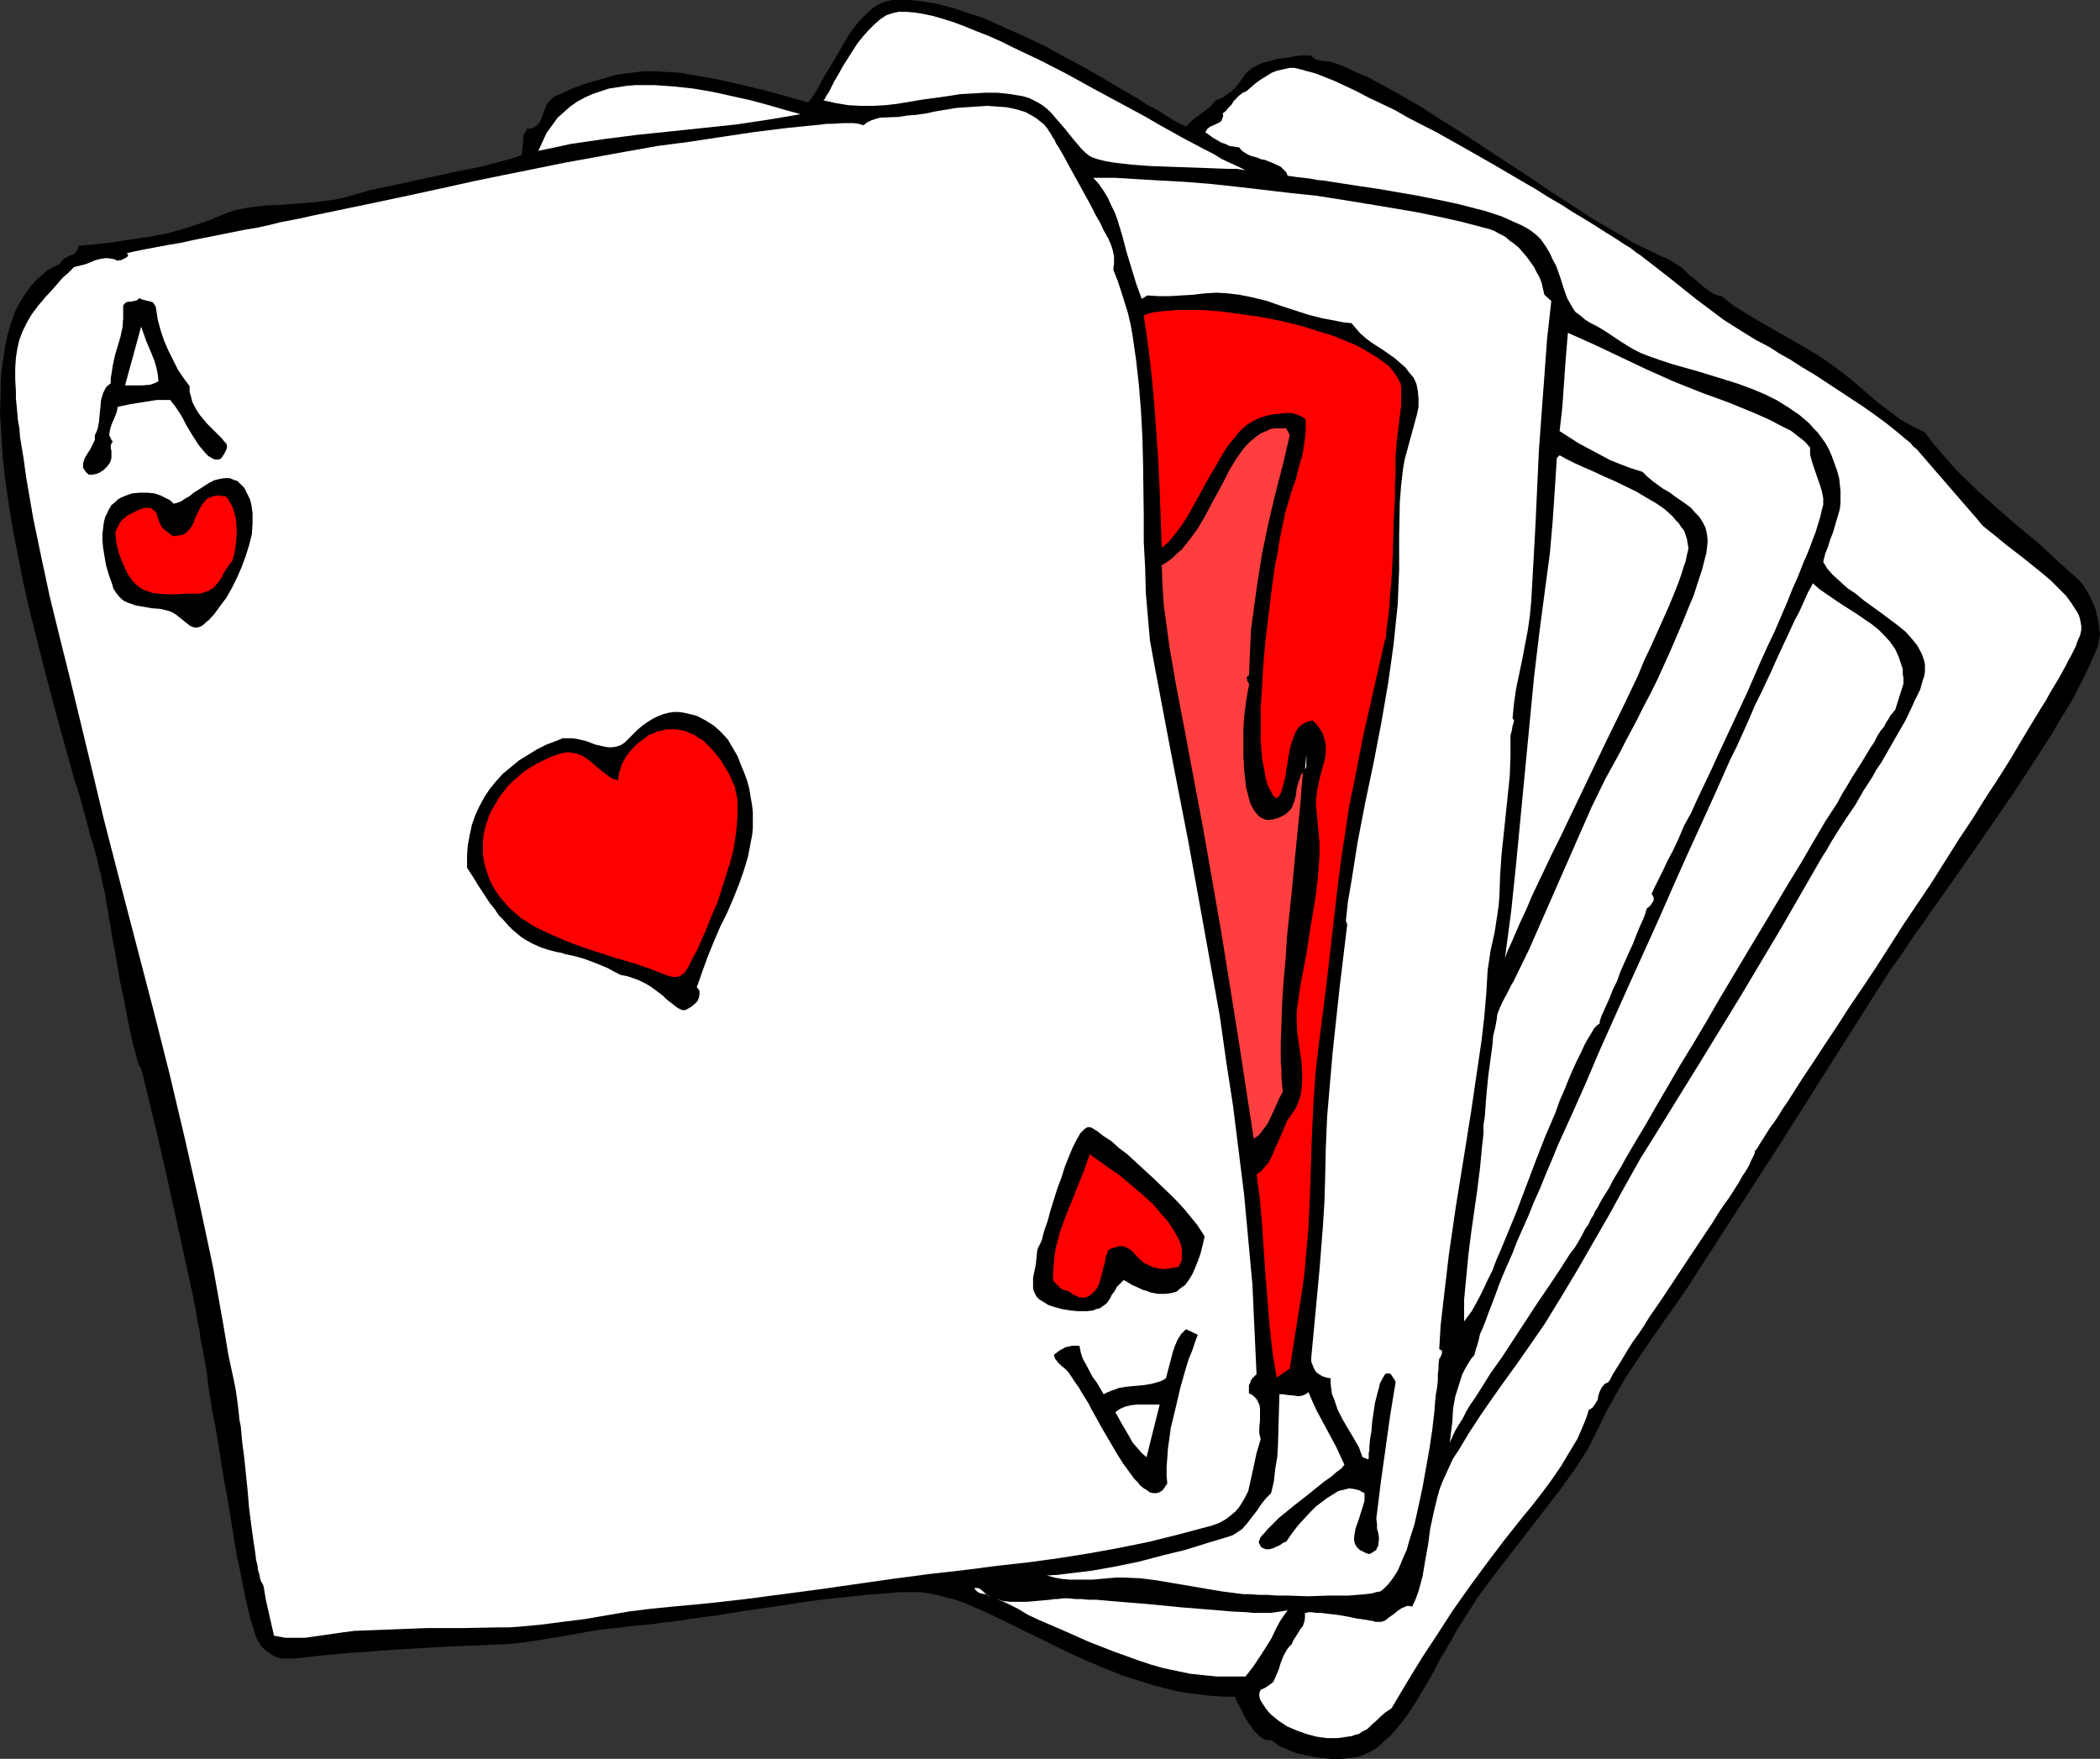
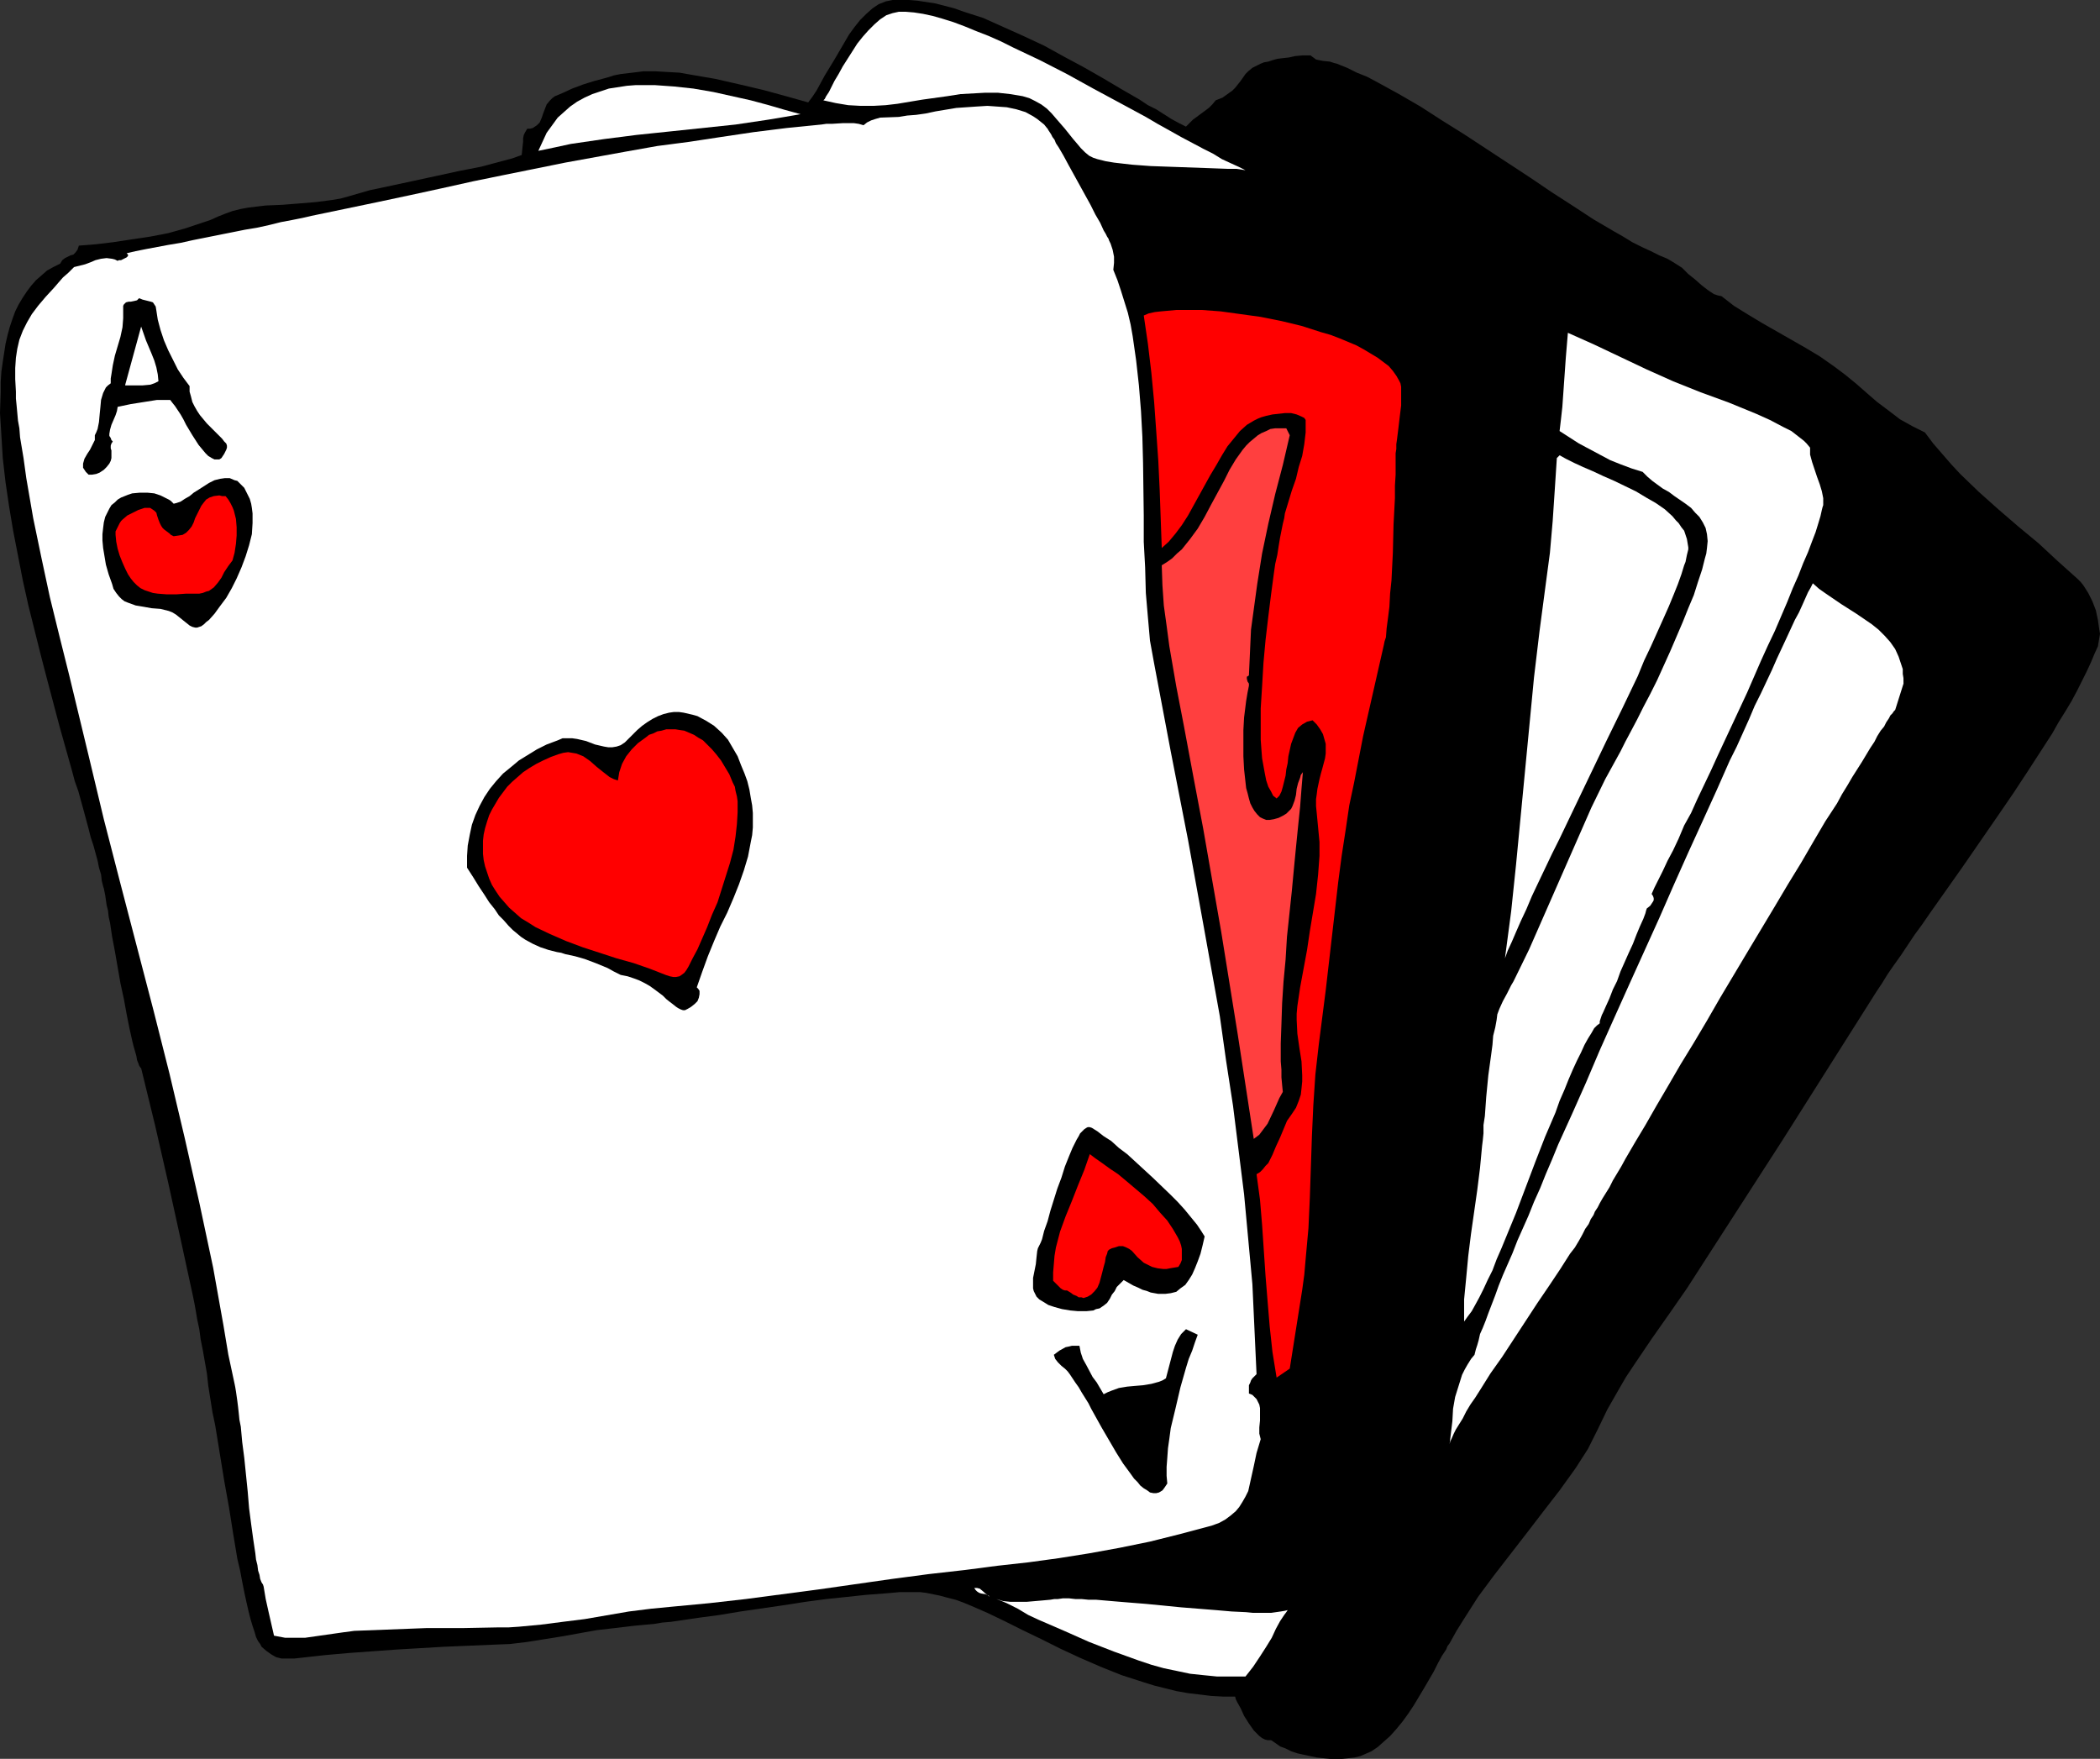
<svg xmlns="http://www.w3.org/2000/svg" xmlns:ns1="http://sodipodi.sourceforge.net/DTD/sodipodi-0.dtd" xmlns:ns2="http://www.inkscape.org/namespaces/inkscape" version="1.0" width="129.766mm" height="108.683mm" id="svg24" ns1:docname="Cards 6.wmf">
  <rect width="100%" height="100%" fill="#333333" stroke="none" />
  <ns1:namedview id="namedview24" pagecolor="#ffffff" bordercolor="#000000" borderopacity="0.25" ns2:showpageshadow="2" ns2:pageopacity="0.0" ns2:pagecheckerboard="0" ns2:deskcolor="#d1d1d1" ns2:document-units="mm" />
  <defs id="defs1">
    <pattern id="WMFhbasepattern" patternUnits="userSpaceOnUse" width="6" height="6" x="0" y="0" />
  </defs>
  <path style="fill:#000000;fill-opacity:1;fill-rule:evenodd;stroke:none" d="m 276.982,29.571 0.808,-0.808 0.808,-0.808 3.717,-2.747 0.808,-0.808 0.808,-0.97 0.808,-0.323 0.808,-0.323 1.131,-0.808 1.131,-0.808 0.646,-0.646 1.293,-1.616 1.131,-1.616 0.646,-0.646 0.97,-0.808 1.293,-0.646 0.646,-0.323 0.808,-0.323 0.97,-0.162 0.97,-0.323 1.131,-0.323 1.293,-0.162 1.454,-0.162 1.454,-0.323 1.778,-0.162 h 1.778 l 0.646,0.485 0.646,0.485 0.808,0.162 0.808,0.162 1.616,0.162 0.97,0.323 0.646,0.162 2.424,0.97 2.262,1.131 2.424,0.97 2.424,1.293 5.01,2.747 5.01,2.909 5.01,3.232 5.171,3.232 10.342,6.787 5.171,3.393 5.01,3.393 5.01,3.232 4.686,3.07 4.686,2.747 2.262,1.293 2.101,1.293 2.262,1.131 2.101,0.97 1.939,0.97 1.939,0.808 0.808,0.485 0.808,0.485 1.778,1.131 1.454,1.454 0.808,0.646 0.808,0.646 1.454,1.293 1.454,1.131 1.454,0.97 0.97,0.323 0.808,0.162 2.909,2.262 3.394,2.101 3.232,1.939 3.394,1.939 6.787,3.878 3.232,1.939 3.232,2.262 2.586,1.939 2.586,2.101 2.586,2.262 2.424,2.101 2.586,1.939 2.747,2.101 2.909,1.616 2.909,1.454 1.939,2.585 2.101,2.424 2.101,2.424 2.101,2.262 4.363,4.201 4.525,4.04 4.686,4.04 4.686,3.878 4.525,4.201 4.686,4.201 0.646,0.646 0.646,0.808 1.131,1.778 0.97,1.939 0.808,2.101 0.485,2.262 0.323,2.262 0.162,0.97 -0.162,0.97 -0.162,0.97 -0.162,0.97 -0.808,1.778 -0.808,1.939 -0.97,2.101 -1.131,2.262 -1.131,2.262 -1.293,2.424 -1.454,2.424 -1.616,2.585 -1.454,2.585 -1.778,2.747 -3.555,5.494 -3.717,5.656 -3.878,5.656 -7.918,11.473 -3.878,5.494 -3.878,5.494 -1.778,2.585 -1.778,2.424 -1.616,2.424 -1.616,2.424 -1.616,2.262 -1.454,2.101 -1.293,2.101 -1.293,1.939 -21.978,34.742 -22.301,34.581 -4.04,5.817 -4.202,5.979 -4.04,5.979 -1.939,2.909 -1.778,3.07 -2.586,4.525 -2.262,4.686 -2.262,4.525 -1.454,2.262 -1.454,2.262 -3.717,5.171 -3.878,5.009 -3.717,4.848 -3.878,5.009 -3.878,5.009 -3.717,5.009 -3.394,5.333 -1.616,2.585 -1.616,2.909 -0.485,0.646 -0.323,0.808 -0.97,1.454 -0.97,1.778 -0.97,1.939 -2.262,3.878 -2.424,4.04 -1.293,1.939 -1.293,1.778 -1.454,1.778 -1.454,1.616 -1.454,1.293 -1.454,1.293 -1.454,0.97 -1.454,0.646 -1.131,0.485 -1.293,0.323 -1.454,0.162 -1.454,0.162 h -1.454 -1.454 l -3.07,-0.323 -3.07,-0.646 -1.454,-0.323 -1.454,-0.485 -1.293,-0.646 -1.293,-0.485 -1.131,-0.808 -0.97,-0.646 h -0.808 l -0.646,-0.162 -0.646,-0.323 -0.646,-0.485 -0.646,-0.646 -0.646,-0.646 -1.131,-1.616 -1.131,-1.778 -0.808,-1.778 -0.808,-1.454 -0.323,-0.646 -0.162,-0.646 h -2.747 l -2.909,-0.162 -2.586,-0.323 -2.747,-0.323 -2.747,-0.485 -2.586,-0.646 -2.586,-0.646 -2.586,-0.808 -5.01,-1.616 -4.848,-1.939 -4.848,-2.101 -4.525,-2.101 -4.525,-2.262 -4.363,-2.101 -4.202,-2.101 -4.04,-1.939 -3.717,-1.616 -1.939,-0.808 -1.778,-0.646 -1.939,-0.485 -1.778,-0.485 -1.616,-0.323 -1.616,-0.323 -1.293,-0.162 h -1.616 -1.454 -1.778 l -1.778,0.162 -1.939,0.162 -2.101,0.162 -2.101,0.162 -4.525,0.485 -4.686,0.485 -4.848,0.646 -5.171,0.808 -10.019,1.454 -4.848,0.808 -4.848,0.646 -4.363,0.646 -2.262,0.323 -1.939,0.162 -1.939,0.323 -1.778,0.162 -1.778,0.162 -1.616,0.162 -4.04,0.485 -4.202,0.485 -8.08,1.454 -8.08,1.293 -4.04,0.485 -4.04,0.162 -11.474,0.485 -10.989,0.646 -11.15,0.808 -5.494,0.485 -5.818,0.646 -1.454,0.162 h -1.454 -1.454 l -1.293,-0.323 -1.131,-0.646 -1.131,-0.808 -1.131,-0.97 -0.323,-0.646 -0.485,-0.646 -0.485,-0.97 -0.323,-1.131 -0.485,-1.454 -0.485,-1.616 -0.485,-1.939 -0.485,-2.101 -0.485,-2.262 -0.485,-2.424 -0.485,-2.585 -0.646,-2.747 -0.485,-2.909 -0.485,-2.909 -0.97,-6.141 -1.131,-6.302 -2.101,-12.927 -0.646,-3.07 -0.485,-3.07 -0.485,-3.07 -0.323,-2.909 -0.485,-2.747 -0.485,-2.747 -0.485,-2.424 -0.323,-2.424 -0.485,-2.262 -0.323,-1.939 -0.323,-1.778 -0.323,-1.616 -2.909,-13.412 -2.909,-13.251 -3.07,-13.412 -3.232,-13.251 -0.162,-0.162 -0.323,-0.485 -0.162,-0.485 -0.323,-0.808 -0.162,-0.97 -0.323,-1.131 -0.323,-1.131 -0.323,-1.293 -0.323,-1.454 -0.323,-1.454 -0.646,-3.232 -0.646,-3.555 -0.808,-3.717 -0.646,-3.717 -0.646,-3.717 -0.646,-3.393 -0.485,-3.232 -0.323,-1.454 -0.162,-1.454 -0.323,-1.293 -0.162,-1.131 -0.162,-1.131 -0.162,-0.808 -0.162,-0.808 -0.162,-0.485 -0.323,-1.293 -0.162,-1.454 -0.485,-1.616 -0.323,-1.616 -0.485,-1.778 -0.485,-1.778 -0.646,-1.939 -0.485,-1.939 -1.131,-4.201 -1.293,-4.686 -0.808,-2.262 -0.646,-2.424 -1.454,-5.171 -1.454,-5.171 -1.454,-5.494 -1.454,-5.494 L 9.534,153.028 6.626,141.394 5.333,135.576 4.202,129.759 3.07,123.942 2.101,118.124 1.293,112.63 0.646,106.974 0.323,101.642 0,96.471 0.162,91.623 v -2.424 l 0.162,-2.424 0.323,-2.262 0.323,-2.101 0.323,-2.101 0.485,-2.101 0.485,-1.778 0.646,-1.939 0.646,-1.778 0.808,-1.616 0.97,-1.616 0.97,-1.454 0.97,-1.293 1.131,-1.293 1.293,-1.131 1.293,-1.131 1.454,-0.808 1.616,-0.808 0.485,-0.808 0.646,-0.485 1.293,-0.646 0.646,-0.162 0.485,-0.485 0.485,-0.646 0.162,-0.485 0.162,-0.485 4.04,-0.323 4.04,-0.485 4.202,-0.646 4.363,-0.646 4.202,-0.808 4.04,-1.131 3.878,-1.293 1.939,-0.646 1.778,-0.808 1.616,-0.646 1.778,-0.646 1.939,-0.485 1.778,-0.323 4.04,-0.485 3.878,-0.162 4.04,-0.323 3.878,-0.323 3.717,-0.485 1.939,-0.323 1.778,-0.485 5.01,-1.454 5.333,-1.131 10.504,-2.262 5.171,-1.131 5.01,-0.97 4.848,-1.293 2.424,-0.646 2.262,-0.808 0.162,-1.616 0.162,-1.454 v -0.808 l 0.162,-0.808 0.323,-0.646 0.485,-0.808 h 0.646 l 0.646,-0.162 0.485,-0.323 0.485,-0.323 0.646,-0.646 0.485,-1.131 0.323,-0.97 0.808,-2.101 0.808,-0.97 0.485,-0.485 0.646,-0.485 0.808,-0.323 1.131,-0.485 2.101,-0.97 2.586,-0.97 2.586,-0.808 2.424,-0.646 1.131,-0.323 0.97,-0.323 0.808,-0.162 0.808,-0.162 2.747,-0.323 2.586,-0.323 h 2.747 l 2.747,0.162 2.909,0.162 2.747,0.485 5.656,0.97 5.656,1.293 5.494,1.293 5.333,1.454 5.171,1.454 0.97,-1.293 0.97,-1.454 0.97,-1.778 0.97,-1.778 2.262,-3.717 2.262,-3.878 1.131,-1.939 1.293,-1.778 1.293,-1.616 1.454,-1.454 1.454,-1.293 1.454,-0.97 1.616,-0.646 0.808,-0.162 L 208.464,0 h 1.939 1.939 l 1.939,0.162 2.101,0.323 2.101,0.323 4.363,1.131 2.262,0.808 4.525,1.454 4.686,2.101 4.686,2.101 4.848,2.262 4.686,2.585 4.525,2.424 4.525,2.585 4.363,2.585 4.202,2.424 1.939,1.293 1.939,0.97 1.778,1.131 1.778,1.131 1.778,0.97 z" id="path1" />
  <path style="fill:#ffffff;fill-opacity:1;fill-rule:evenodd;stroke:none" d="m 290.88,39.752 -2.101,-0.323 h -2.101 l -4.363,-0.162 -9.05,-0.323 -4.525,-0.162 -4.363,-0.323 -4.202,-0.485 -1.939,-0.323 -1.939,-0.485 -0.97,-0.323 -0.97,-0.485 -0.97,-0.808 -0.97,-0.97 -0.808,-0.97 -0.97,-1.131 -1.939,-2.424 -2.101,-2.424 -0.97,-1.131 -1.131,-1.131 -1.293,-0.97 -1.454,-0.808 -1.293,-0.646 -1.616,-0.485 -2.909,-0.485 -2.909,-0.323 h -2.909 l -2.909,0.162 -2.909,0.162 -3.07,0.485 -5.818,0.808 -5.818,0.97 -2.747,0.323 -2.909,0.162 h -2.909 l -2.909,-0.162 -2.909,-0.485 -2.909,-0.646 0.162,-0.162 0.162,-0.162 0.162,-0.323 0.162,-0.323 0.323,-0.485 0.323,-0.485 0.646,-1.293 0.646,-1.293 0.97,-1.616 0.97,-1.778 1.131,-1.778 2.262,-3.555 1.293,-1.616 1.293,-1.454 1.454,-1.454 1.293,-1.131 1.454,-0.97 1.454,-0.485 1.454,-0.323 h 1.616 l 1.939,0.162 2.101,0.323 2.262,0.485 2.262,0.646 2.586,0.808 2.586,0.97 2.747,1.131 2.909,1.131 2.909,1.293 2.909,1.454 6.141,2.909 6.302,3.232 6.141,3.393 6.302,3.393 5.979,3.232 2.747,1.616 2.909,1.616 2.586,1.454 2.747,1.454 2.424,1.293 2.262,1.131 2.101,1.293 2.101,0.97 1.778,0.808 z" id="path2" />
-   <path style="fill:#ffffff;fill-opacity:1;fill-rule:evenodd;stroke:none" d="m 409.817,268.891 v 0.485 l -0.323,0.646 -0.485,0.97 -0.485,1.131 -0.646,1.131 -0.97,1.454 -0.808,1.454 -1.131,1.778 -1.131,1.778 -1.293,1.778 -1.293,1.939 -1.293,2.101 -2.909,4.363 -2.909,4.363 -5.979,9.049 -2.909,4.201 -1.293,2.101 -1.293,1.939 -1.293,1.778 -1.131,1.778 -0.97,1.616 -0.97,1.616 -0.808,1.293 -0.808,1.293 -0.485,0.97 -0.485,0.808 -0.485,0.323 -0.485,0.162 -0.323,0.485 -0.323,0.323 -0.485,0.97 -0.323,0.97 -0.162,0.97 -0.485,0.808 -0.646,0.97 -0.485,0.323 -0.485,0.323 -0.485,1.616 -0.646,1.616 -1.454,3.393 -1.939,3.232 -1.939,3.232 -2.101,3.07 -2.262,3.07 -2.262,2.909 -2.262,2.747 -4.363,5.494 -4.04,5.333 -4.04,5.494 -3.878,5.494 -3.555,5.494 -3.717,5.656 -3.555,5.817 -3.555,5.979 -1.454,0.97 -1.131,0.97 -0.97,0.97 -1.131,0.97 -0.97,0.97 -1.293,0.646 -0.646,0.485 -0.808,0.162 -0.808,0.323 -1.131,0.162 -2.262,0.323 h -2.424 l -2.424,-0.323 -2.424,-0.646 -2.262,-0.808 -2.262,-0.97 -1.939,-1.293 -1.778,-1.454 -0.485,-0.485 -0.646,-0.808 -0.97,-1.454 -0.485,-0.808 -0.162,-0.808 v -0.646 l 0.323,-0.808 0.808,-0.323 0.808,-0.485 0.646,-0.485 0.646,-0.485 0.323,-0.646 0.323,-0.808 0.646,-1.454 0.485,-1.616 0.646,-1.616 0.808,-1.454 0.485,-0.646 0.646,-0.646 0.323,-0.808 1.131,-1.778 0.485,-0.808 0.646,-0.808 0.323,-0.97 0.162,-0.97 v -1.131 h 0.323 l 0.485,-0.162 h 0.808 l 0.97,0.162 h 1.131 l 1.293,0.162 2.747,0.323 2.747,0.485 1.454,0.323 1.131,0.162 1.131,0.162 0.97,0.162 0.808,0.162 0.485,0.162 h 0.646 0.646 l 0.485,-0.162 0.485,-0.162 0.97,-0.808 0.97,-0.646 0.97,-0.808 0.97,-0.646 0.485,-0.162 0.646,-0.323 h 0.646 l 0.646,0.162 0.808,-1.778 0.646,-1.778 0.97,-3.555 0.646,-3.878 0.646,-3.555 0.485,-3.717 0.808,-3.717 0.808,-3.393 0.485,-1.778 0.646,-1.778 0.808,-1.778 0.808,-1.778 0.97,-2.101 1.293,-1.939 2.424,-4.04 2.747,-4.201 2.909,-4.201 2.747,-3.878 1.293,-1.778 1.293,-1.778 1.131,-1.616 1.131,-1.616 4.363,-6.302 3.878,-6.302 3.878,-6.464 7.434,-12.927 3.555,-6.464 3.717,-6.625 4.04,-6.464 9.696,-15.675 9.696,-15.836 9.534,-15.998 9.211,-15.998 0.485,-0.808 0.646,-0.97 0.646,-1.131 0.646,-1.131 0.808,-1.293 0.808,-1.293 1.778,-2.747 2.101,-3.07 1.939,-3.393 2.101,-3.232 0.97,-1.778 1.131,-1.616 1.939,-3.393 1.939,-3.393 1.778,-3.07 1.454,-3.07 0.646,-1.454 0.646,-1.293 0.646,-1.293 0.323,-1.131 0.323,-1.131 0.323,-0.97 0.162,-0.97 v -0.808 -0.97 l -0.162,-0.808 -0.323,-0.97 -0.323,-0.808 -0.97,-1.778 -1.293,-1.616 -1.454,-1.616 -1.778,-1.454 -1.939,-1.454 -1.939,-1.454 -4.04,-2.909 -1.939,-1.616 -1.939,-1.293 -1.778,-1.616 -1.616,-1.454 -1.293,-1.454 -0.97,-1.616 0.485,-1.939 0.646,-1.616 0.485,-1.616 0.646,-1.616 0.808,-2.747 0.808,-2.747 0.162,-1.454 v -1.293 -1.616 l -0.162,-1.454 -0.162,-1.454 -0.485,-1.778 -0.646,-1.778 -0.646,-1.778 -0.646,-1.454 -0.808,-1.454 -0.808,-1.131 -0.97,-1.293 -0.97,-0.97 -0.97,-1.131 -2.262,-1.939 -2.586,-1.778 -2.586,-1.616 -2.909,-1.454 -3.07,-1.293 -3.07,-1.131 -3.07,-0.97 -6.302,-1.939 -6.302,-1.778 -2.909,-0.97 -2.747,-0.97 -1.616,-0.646 -1.616,-0.808 -1.616,-0.97 -1.778,-1.131 -3.394,-2.262 -1.616,-0.97 -1.616,-0.808 -1.293,-0.808 -1.131,-0.97 -1.131,-0.808 -0.646,-0.97 -0.646,-1.131 -0.646,-1.131 -0.808,-2.262 -0.808,-2.585 -0.97,-2.747 -0.808,-1.454 -0.646,-1.454 -0.97,-1.616 -1.131,-1.616 -0.808,-0.808 -0.97,-0.808 -1.131,-0.808 -1.454,-0.808 -1.454,-0.646 -1.454,-0.646 -1.778,-0.808 -1.939,-0.646 -1.939,-0.646 -1.939,-0.485 -4.363,-1.131 -4.525,-0.97 -4.848,-0.97 -4.686,-0.808 -4.686,-0.808 -4.363,-0.646 -4.202,-0.646 -2.101,-0.323 -1.939,-0.323 -1.778,-0.162 -1.616,-0.323 -1.454,-0.162 -1.454,-0.162 -1.131,-0.162 -1.131,-0.162 -0.323,-0.808 -0.646,-0.646 -0.646,-0.646 -0.646,-0.323 -1.454,-0.646 -1.616,-0.646 -0.97,-0.162 -0.646,-0.323 -1.778,-0.485 -0.646,-0.323 -0.808,-0.485 -0.646,-0.485 -0.485,-0.646 -1.131,-0.162 -1.131,-0.162 -0.97,-0.485 -0.97,-0.323 -1.939,-1.131 -1.778,-1.293 0.323,-0.485 0.162,-0.323 0.646,-0.485 1.454,-0.646 0.646,-0.323 0.485,-0.323 0.162,-0.323 0.162,-0.485 0.162,-0.485 -0.162,-0.485 0.808,-0.646 0.646,-0.808 0.646,-0.646 0.485,-0.808 0.646,-0.646 0.646,-0.646 0.808,-0.646 0.808,-0.323 2.262,-1.939 1.131,-0.808 1.293,-0.808 1.293,-0.808 1.293,-0.485 1.454,-0.323 1.454,-0.323 h 0.485 0.646 l 1.293,0.323 1.778,0.485 1.778,0.485 2.101,0.808 2.424,0.97 2.424,1.131 2.747,1.293 2.747,1.454 3.07,1.454 3.07,1.454 3.07,1.778 6.626,3.393 6.626,3.717 6.787,3.878 6.626,3.878 3.07,1.778 3.07,1.939 3.07,1.778 2.747,1.778 2.747,1.616 2.586,1.616 2.262,1.454 2.101,1.293 1.939,1.293 1.616,0.97 1.454,1.131 0.97,0.646 6.464,5.009 6.464,5.171 3.232,2.424 3.232,2.424 3.555,2.262 3.394,2.101 0.808,0.485 0.97,0.485 2.101,1.131 2.262,1.454 2.586,1.454 2.747,1.778 2.747,1.616 5.656,3.717 5.656,3.717 2.747,1.939 2.424,1.778 2.262,1.778 1.939,1.616 0.97,0.808 0.808,0.646 0.646,0.808 0.808,0.646 14.544,16.806 0.485,0.646 0.646,0.646 1.616,1.293 1.616,1.293 1.939,1.616 2.101,1.616 2.101,1.616 4.202,3.393 2.101,1.778 1.778,1.778 1.778,1.778 1.293,1.778 1.131,1.778 0.485,0.808 0.323,0.97 0.162,0.808 0.162,0.97 v 0.808 l -0.162,0.808 -0.162,0.646 -0.323,0.646 -0.323,0.808 -0.323,0.97 -0.485,0.97 -0.646,1.293 -0.646,1.131 -0.646,1.293 -0.808,1.454 -0.808,1.454 -0.97,1.616 -0.97,1.616 -0.97,1.778 -1.131,1.778 -2.262,3.717 -2.424,4.04 -2.586,4.363 -2.747,4.363 -3.07,4.686 -2.909,4.686 -3.232,4.848 -6.302,10.019 -6.626,9.857 -6.302,9.857 -3.232,4.848 -3.07,4.525 -2.909,4.525 -2.909,4.363 -2.747,4.201 -2.586,3.878 -2.262,3.555 -1.131,1.778 -1.131,1.616 -0.97,1.616 -0.97,1.454 -0.97,1.293 -0.808,1.293 -0.808,1.293 -0.646,0.97 -0.646,1.131 z" id="path3" />
  <path style="fill:#ffffff;fill-opacity:1;fill-rule:evenodd;stroke:none" d="m 186.971,26.663 -3.717,0.646 -3.878,0.646 -7.595,1.131 -15.352,1.616 -7.757,0.808 -7.595,0.97 -7.757,1.131 -3.717,0.808 -3.878,0.808 0.97,-2.101 0.97,-2.101 1.293,-1.778 1.293,-1.778 1.454,-1.293 1.454,-1.293 1.616,-1.131 1.778,-0.97 1.778,-0.808 1.939,-0.646 1.939,-0.646 2.101,-0.323 2.101,-0.323 2.101,-0.162 h 2.262 2.101 l 4.525,0.323 4.525,0.485 4.686,0.808 4.363,0.97 4.363,0.97 4.202,1.131 3.878,1.131 1.778,0.485 z" id="path4" />
  <path style="fill:#ffffff;fill-opacity:1;fill-rule:evenodd;stroke:none" d="m 260.014,63.021 0.97,2.424 0.808,2.424 0.808,2.585 0.808,2.585 0.646,2.747 0.485,2.747 0.808,5.656 0.646,5.817 0.485,5.979 0.323,5.979 0.162,6.141 0.162,12.281 v 6.141 l 0.323,5.979 0.162,5.979 0.485,5.656 0.485,5.494 0.97,5.333 3.878,20.522 4.04,20.684 3.717,20.522 3.717,20.684 1.454,10.342 1.616,10.504 1.293,10.342 1.293,10.342 0.97,10.504 0.97,10.504 0.485,10.504 0.485,10.504 -0.485,0.485 -0.485,0.485 -0.323,0.485 -0.162,0.485 -0.323,0.646 v 0.646 0.646 0.646 l 0.808,0.323 0.485,0.485 0.485,0.485 0.323,0.646 0.323,0.646 0.162,0.808 v 1.454 1.454 l -0.162,1.616 v 1.454 l 0.162,0.646 0.162,0.646 -0.97,3.232 -0.646,3.07 -0.646,2.909 -0.646,2.909 -0.646,1.293 -0.646,1.131 -0.808,1.293 -0.808,0.97 -1.131,0.97 -1.293,0.97 -1.454,0.808 -1.778,0.646 -7.272,1.939 -7.11,1.778 -7.11,1.454 -7.11,1.293 -7.11,1.131 -7.11,0.97 -7.272,0.808 -7.434,0.97 -8.565,0.97 -8.565,1.131 -16.968,2.424 -17.13,2.262 -8.565,0.97 -8.565,0.808 -5.01,0.485 -5.171,0.646 -10.342,1.778 -5.171,0.646 -5.01,0.646 -5.171,0.485 -2.424,0.162 h -2.424 l -8.403,0.162 h -8.403 l -8.403,0.323 -8.403,0.323 -2.424,0.323 -2.262,0.323 -4.525,0.646 -2.262,0.323 h -2.424 -2.262 l -2.586,-0.485 -1.293,-5.656 -0.646,-2.909 -0.485,-2.909 -0.162,-0.485 -0.323,-0.485 -0.323,-0.808 -0.162,-0.97 -0.323,-0.97 -0.162,-1.293 -0.323,-1.293 -0.162,-1.454 -0.485,-3.232 -0.485,-3.555 -0.485,-3.717 -0.323,-3.878 -0.808,-7.918 -0.485,-3.717 -0.323,-3.555 -0.323,-1.616 -0.162,-1.616 -0.162,-1.454 -0.162,-1.293 -0.162,-1.131 -0.162,-1.131 -0.162,-0.97 -0.162,-0.808 -1.454,-6.787 -1.131,-6.787 -2.424,-13.574 -1.616,-7.595 -1.616,-7.595 -3.394,-15.028 -3.555,-15.028 -3.717,-14.705 -3.878,-14.867 -3.878,-14.867 -3.878,-15.028 -3.555,-14.867 -2.262,-9.372 -2.262,-9.372 -2.262,-9.049 -2.262,-9.211 -1.939,-9.049 L 7.757,121.033 6.141,111.661 5.494,106.974 4.686,102.127 4.525,100.026 4.202,98.248 4.04,96.471 3.878,94.693 3.717,93.077 V 91.462 L 3.555,88.553 v -2.585 l 0.162,-2.424 0.323,-2.101 0.485,-2.101 0.808,-2.101 0.97,-1.939 1.131,-1.939 1.454,-1.939 1.778,-2.101 1.939,-2.101 0.97,-1.131 1.131,-1.293 1.293,-1.131 1.293,-1.293 1.293,-0.323 1.293,-0.323 1.293,-0.485 1.131,-0.485 1.293,-0.323 1.293,-0.162 1.293,0.162 0.646,0.162 0.646,0.323 0.323,-0.162 h 0.485 l 0.97,-0.485 0.323,-0.162 0.323,-0.323 V 59.466 l -0.323,-0.323 2.101,-0.485 2.424,-0.485 2.586,-0.485 2.586,-0.485 2.909,-0.485 2.909,-0.646 12.12,-2.424 2.909,-0.485 2.909,-0.646 2.586,-0.646 2.586,-0.485 2.424,-0.485 2.101,-0.485 7.757,-1.616 7.757,-1.616 7.595,-1.616 3.717,-0.808 3.717,-0.808 7.272,-1.616 7.11,-1.454 14.382,-2.909 14.221,-2.585 7.272,-1.293 7.434,-0.97 7.434,-1.131 7.595,-1.131 7.757,-0.97 8.08,-0.808 1.131,-0.162 h 1.293 l 2.586,-0.162 h 1.293 1.293 l 1.131,0.162 1.131,0.323 0.808,-0.646 0.97,-0.485 0.97,-0.323 1.131,-0.323 4.363,-0.162 1.939,-0.323 2.101,-0.162 2.262,-0.323 2.262,-0.485 4.848,-0.808 4.686,-0.323 2.586,-0.162 2.262,0.162 2.262,0.162 2.262,0.485 2.101,0.646 1.778,0.97 0.97,0.646 0.808,0.646 0.808,0.646 0.646,0.808 0.162,0.162 0.162,0.323 0.323,0.485 0.323,0.485 0.323,0.646 0.485,0.646 0.323,0.808 0.646,0.97 1.131,1.939 1.131,2.101 5.171,9.372 1.131,2.262 1.131,1.939 0.808,1.778 0.485,0.808 0.323,0.646 0.323,0.485 0.162,0.485 0.162,0.323 0.162,0.323 0.485,1.454 0.323,1.616 v 1.454 z" id="path5" />
-   <path style="fill:#ffffff;fill-opacity:1;fill-rule:evenodd;stroke:none" d="m 360.691,68.839 1.616,1.454 -0.97,8.726 -0.646,8.726 -0.646,8.726 -0.646,8.888 -0.808,17.614 -0.485,8.726 -0.485,8.726 -0.323,3.393 -0.485,3.393 -1.293,6.787 -1.454,6.948 -0.485,3.393 -0.323,3.393 0.323,0.485 v 0.323 l -0.323,0.97 -0.162,1.131 -0.162,0.485 -0.162,0.646 v 4.686 l -0.162,4.686 -0.97,9.372 -0.97,9.211 -0.323,4.848 -0.162,4.686 -0.162,2.101 -0.323,2.262 -0.646,4.201 -0.97,4.363 -0.323,2.262 -0.323,2.101 -0.323,5.494 -0.485,5.656 -0.646,5.494 -0.808,5.494 -1.616,10.988 -1.778,11.15 -1.778,10.988 -1.616,11.15 -1.293,10.988 -0.646,5.656 -0.323,5.494 0.323,0.162 0.323,0.162 v 0.323 0.323 l -0.323,0.808 -0.323,0.485 -0.162,1.131 v 1.131 l -0.162,1.293 v 1.454 l -0.162,1.616 -0.323,1.778 -0.162,1.778 -0.162,2.101 -0.485,4.201 -0.646,4.363 -0.808,4.525 -0.808,4.525 -0.97,4.525 -0.97,4.363 -0.646,1.939 -0.646,2.101 -0.485,1.778 -0.808,1.778 -0.646,1.616 -0.646,1.454 -0.808,1.293 -0.808,1.131 -0.808,0.97 -0.808,0.808 -0.808,0.646 -0.97,0.162 -1.131,0.323 -1.454,0.162 -1.778,0.162 -2.101,0.162 h -2.101 -2.424 l -4.848,0.162 -5.01,-0.162 h -2.262 l -2.262,-0.162 h -2.101 l -1.939,-0.162 h -1.616 l -1.293,-0.162 -3.717,-0.485 -3.878,-0.646 -3.717,-0.646 -3.878,-0.646 -3.717,-0.646 -3.878,-0.485 -3.717,-0.162 h -1.939 l -1.939,0.162 -3.555,0.323 h -3.555 -1.778 l -1.778,-0.162 -1.778,-0.323 -1.778,-0.485 2.586,-0.162 2.586,-0.323 5.333,-0.646 5.494,-0.97 5.494,-1.131 5.494,-1.454 5.333,-1.293 5.171,-1.616 4.848,-1.454 0.97,-0.323 0.808,-0.485 1.454,-0.97 1.131,-1.293 1.131,-1.454 1.131,-1.454 0.97,-1.454 1.131,-1.454 1.293,-1.293 0.646,-2.747 0.323,-2.909 0.485,-2.909 0.162,-2.909 0.162,-5.817 0.162,-5.817 h 0.808 l 0.97,0.162 1.778,0.162 0.808,0.162 0.97,-0.162 0.808,-0.323 0.646,-0.485 0.97,2.262 0.97,2.101 4.525,8.403 0.97,2.101 0.97,2.101 -0.323,0.323 -0.323,0.485 -1.131,0.808 -1.293,1.131 -1.616,1.131 -1.616,1.293 -1.778,1.454 -3.717,2.909 -1.778,1.454 -1.616,1.293 -1.454,1.454 -1.293,1.293 -0.97,1.131 -0.485,0.485 -0.323,0.485 -0.162,0.485 -0.162,0.485 0.162,0.323 0.162,0.323 0.162,0.323 0.323,0.323 0.485,0.162 0.323,0.162 h 0.808 l 0.808,-0.162 1.778,-0.808 0.646,-0.485 0.808,-0.323 0.646,-0.97 0.808,-1.131 0.97,-1.293 0.97,-1.131 2.262,-2.424 1.293,-1.293 1.293,-0.97 1.293,-0.97 1.293,-0.808 1.293,-0.808 1.293,-0.323 1.293,-0.323 1.131,0.162 1.293,0.323 0.485,0.323 0.646,0.323 v 0.97 0.808 l -0.323,1.131 -0.323,0.97 -0.646,2.101 -0.808,2.262 -0.162,0.97 -0.162,0.97 v 0.808 l 0.162,0.808 0.485,0.808 0.646,0.646 0.97,0.485 0.646,0.323 0.646,0.162 0.646,-0.323 0.485,-0.323 0.485,-0.323 0.162,-0.485 0.323,-0.485 v -0.485 l 0.162,-1.131 -0.162,-1.293 -0.323,-1.131 v -1.131 l -0.162,-1.131 0.485,-3.878 0.485,-4.04 1.131,-8.08 1.131,-8.08 1.293,-7.918 -0.485,-0.808 -0.323,-0.485 -0.323,-0.485 -0.323,-0.162 h -0.485 -0.323 l -0.323,0.323 -0.162,0.323 -0.323,0.485 -0.323,0.646 -0.323,0.646 -0.162,0.808 -0.485,1.778 -0.485,1.939 -0.646,4.363 -0.162,2.101 -0.323,1.939 -0.162,1.778 v 0.808 l -0.162,0.646 v 0.485 0.485 0.323 l -0.162,0.162 -1.293,-0.485 -0.808,-2.262 -1.293,-2.262 -2.586,-4.363 -1.131,-2.262 -0.808,-2.424 -0.485,-1.131 -0.162,-1.131 -0.162,-1.293 v -1.293 l -0.97,-0.162 -0.97,-0.323 -0.808,-0.485 -0.646,-0.485 -0.485,-0.808 -0.323,-0.808 -0.323,-0.808 v -0.97 l 0.97,-10.342 0.97,-10.342 0.808,-10.342 0.323,-5.171 0.162,-5.333 0.162,-7.433 0.323,-7.433 0.646,-7.595 0.646,-7.433 1.616,-15.028 1.778,-14.705 -0.323,-0.808 0.485,-4.525 0.808,-4.686 1.454,-9.211 1.778,-9.211 1.939,-9.211 1.778,-9.211 1.616,-9.372 0.646,-4.525 0.646,-4.686 0.485,-4.686 0.485,-4.686 0.162,-4.04 0.162,-3.878 v -4.04 -4.04 l 0.162,-7.918 0.323,-4.04 0.485,-4.04 0.323,-1.778 0.485,-1.778 0.97,-3.555 0.97,-3.555 0.485,-1.778 0.323,-1.616 v -0.97 -0.97 l -0.162,-1.778 -0.323,-1.616 -0.646,-1.454 -0.97,-1.131 -0.97,-1.293 -1.131,-0.97 -1.293,-1.131 -2.747,-1.939 -2.747,-1.778 -1.293,-0.97 -1.293,-1.131 -1.131,-1.293 -0.97,-1.131 -1.778,-0.162 -1.616,-0.323 -3.394,-0.646 -3.232,-0.808 -6.464,-2.101 -3.232,-1.131 -3.232,-0.808 -3.232,-0.646 -2.747,-0.323 -2.586,-0.162 -2.747,0.162 -2.747,0.323 -5.333,0.323 h -2.586 l -2.747,-0.162 -1.293,0.808 -1.293,-3.555 -1.131,-3.717 -1.131,-3.717 -0.97,-3.717 -1.131,-3.717 -0.646,-1.778 -0.808,-1.616 -0.808,-1.778 -0.97,-1.616 -1.131,-1.616 -1.293,-1.454 h 2.424 2.586 l 5.333,0.323 5.494,0.323 5.818,0.323 5.979,0.485 5.979,0.646 12.443,1.454 6.141,0.646 6.141,0.97 5.979,0.97 5.818,0.97 5.656,0.97 5.494,1.131 5.01,1.131 2.424,0.646 2.424,0.646 1.293,0.323 1.293,0.485 1.131,0.646 1.293,0.646 1.131,0.97 1.131,0.808 0.97,0.808 0.97,1.131 0.97,1.131 0.808,1.131 0.808,1.131 0.646,1.293 0.646,1.131 0.485,1.293 0.323,1.454 z" id="path6" />
  <path style="fill:#000000;fill-opacity:1;fill-rule:evenodd;stroke:none" d="m 44.278,90.169 v 1.293 l 0.323,1.131 0.323,1.293 0.485,0.97 0.646,1.131 0.646,0.97 1.616,1.939 1.616,1.616 1.454,1.454 0.485,0.485 0.485,0.646 0.485,0.485 0.162,0.485 v 0.485 l -0.162,0.485 -0.485,0.97 -0.646,0.97 -0.485,0.323 h -0.323 -0.808 l -0.646,-0.323 -0.808,-0.485 -0.646,-0.646 -0.808,-0.97 -0.808,-0.97 -1.454,-2.262 -1.454,-2.424 -0.646,-1.293 -0.646,-1.131 -0.646,-0.97 -0.646,-0.97 -0.646,-0.808 -0.485,-0.646 h -1.454 -1.616 l -3.07,0.485 -3.07,0.485 -3.07,0.646 -0.162,0.97 -0.323,0.97 -0.485,1.131 -0.485,1.131 -0.323,1.131 -0.162,0.97 v 0.485 l 0.323,0.485 0.162,0.485 0.323,0.323 -0.323,0.485 -0.162,0.485 v 0.646 l 0.162,0.485 v 1.293 0.485 l -0.162,0.646 -0.323,0.646 -0.646,0.808 -0.646,0.646 -0.97,0.646 -0.808,0.323 -0.97,0.162 h -0.323 -0.485 l -0.323,-0.323 -0.323,-0.323 -0.323,-0.485 -0.323,-0.485 v -0.485 -0.485 l 0.323,-1.131 0.646,-1.131 0.646,-0.97 0.646,-1.293 0.485,-0.97 v -0.646 -0.485 l 0.323,-0.646 0.323,-0.808 0.323,-1.616 0.162,-1.778 0.162,-1.616 0.162,-1.778 0.485,-1.616 0.323,-0.646 0.323,-0.646 0.485,-0.485 0.646,-0.485 v -1.131 l 0.162,-0.97 0.323,-2.101 0.485,-2.262 1.293,-4.363 0.485,-2.262 0.162,-2.101 v -0.97 -1.131 -0.485 -0.323 l 0.162,-0.323 0.162,-0.162 0.323,-0.323 0.646,-0.162 h 0.485 l 0.808,-0.162 0.646,-0.162 0.485,-0.485 0.808,0.323 0.646,0.162 0.646,0.162 0.646,0.162 0.485,0.162 0.323,0.485 0.323,0.485 0.162,0.97 0.323,2.101 0.646,2.424 0.808,2.424 0.97,2.262 1.131,2.262 1.131,2.262 1.293,1.939 z" id="path7" />
  <path style="fill:#ff0000;fill-opacity:1;fill-rule:evenodd;stroke:none" d="m 301.222,319.631 -3.07,2.101 -0.97,-5.979 -0.646,-5.979 -0.485,-5.817 -0.485,-5.979 -0.808,-11.958 -0.485,-5.817 -0.808,-5.979 0.808,-0.485 0.646,-0.646 0.646,-0.808 0.646,-0.646 0.97,-1.939 0.808,-1.939 0.97,-2.101 0.808,-1.939 0.808,-1.939 1.131,-1.616 0.97,-1.454 0.646,-1.616 0.485,-1.454 0.162,-1.454 0.162,-1.616 v -1.454 l -0.162,-3.232 -0.485,-3.07 -0.485,-3.393 -0.162,-3.232 v -1.454 l 0.162,-1.778 0.646,-4.363 0.808,-4.363 0.808,-4.363 0.646,-4.363 1.454,-8.726 0.485,-4.525 0.323,-4.363 v -1.616 -1.616 l -0.323,-3.393 -0.323,-3.393 -0.162,-1.616 v -1.616 l 0.162,-1.131 0.162,-1.293 0.485,-2.262 0.323,-1.293 0.323,-1.131 0.646,-2.424 0.162,-1.131 v -1.131 -1.131 l -0.323,-1.131 -0.323,-1.131 -0.646,-1.131 -0.808,-1.131 -0.97,-0.97 -0.646,0.162 -0.646,0.162 -1.131,0.646 -0.97,0.808 -0.646,1.131 -0.485,1.293 -0.485,1.293 -0.323,1.454 -0.323,1.454 -0.162,1.616 -0.323,1.454 -0.162,1.454 -0.323,1.293 -0.323,1.293 -0.323,1.131 -0.485,0.97 -0.646,0.646 -0.808,-0.646 -0.485,-0.97 -0.646,-1.131 -0.485,-1.454 -0.323,-1.616 -0.323,-1.778 -0.323,-1.778 -0.162,-2.101 -0.162,-2.262 v -2.262 -2.424 -2.585 l 0.323,-5.171 0.323,-5.494 0.485,-5.333 0.646,-5.494 0.646,-5.171 0.323,-2.424 0.323,-2.424 0.323,-2.262 0.485,-2.101 0.323,-2.101 0.323,-1.939 0.323,-1.616 0.323,-1.616 0.323,-1.293 0.162,-1.131 1.616,-5.333 0.97,-2.747 0.646,-2.747 0.808,-2.585 0.485,-2.747 0.323,-2.747 v -2.909 l -0.323,-0.485 -0.646,-0.323 -1.131,-0.485 -1.293,-0.323 h -1.454 l -1.454,0.162 -1.454,0.162 -1.454,0.323 -1.131,0.323 -0.808,0.323 -0.97,0.485 -0.808,0.485 -0.808,0.485 -1.616,1.454 -1.454,1.778 -1.454,1.778 -1.293,2.101 -1.293,2.262 -1.454,2.424 -2.586,4.686 -2.586,4.686 -1.454,2.262 -1.454,1.939 -1.616,1.939 -1.616,1.454 -0.485,-13.574 -0.323,-6.787 -0.485,-6.948 -0.485,-6.787 -0.646,-6.787 -0.808,-6.787 -0.97,-6.625 1.131,-0.485 1.454,-0.323 1.454,-0.162 1.778,-0.162 1.778,-0.162 h 3.878 2.101 l 4.363,0.323 4.686,0.646 4.686,0.646 4.848,0.97 4.686,1.131 4.525,1.454 2.262,0.646 2.101,0.808 1.939,0.808 1.939,0.808 1.778,0.97 1.616,0.97 1.616,0.97 1.293,0.97 1.293,0.97 0.97,1.131 0.808,1.131 0.646,1.131 0.323,0.646 0.162,0.808 v 0.808 1.131 1.131 1.293 l -0.323,2.585 -0.323,2.747 -0.323,2.585 -0.162,1.131 v 1.131 l -0.162,0.97 v 0.808 1.939 2.262 l -0.162,2.585 v 2.909 l -0.162,3.07 -0.162,3.07 -0.162,6.625 -0.323,6.464 -0.323,3.07 -0.162,3.07 -0.323,2.585 -0.323,2.424 -0.162,2.101 -0.323,0.97 -0.162,0.808 -2.424,10.665 -2.424,10.665 -2.101,10.827 -1.131,5.333 -0.808,5.494 -0.97,6.302 -0.808,6.141 -1.454,12.604 -1.454,12.604 -1.616,12.604 -0.808,7.11 -0.485,7.272 -0.323,7.11 -0.485,14.382 -0.323,7.11 -0.646,7.11 -0.323,3.717 -0.485,3.555 z" id="path8" />
  <path style="fill:#ffffff;fill-opacity:1;fill-rule:evenodd;stroke:none" d="m 37.006,89.038 -0.97,0.485 -0.97,0.323 -1.778,0.162 h -1.939 -2.101 v -0.162 l 3.717,-13.574 1.131,3.232 1.293,3.07 0.646,1.616 0.485,1.616 0.323,1.616 z" id="path9" />
  <path style="fill:#ffffff;fill-opacity:1;fill-rule:evenodd;stroke:none" d="m 422.745,104.551 v 1.616 l 0.485,1.778 1.131,3.393 0.646,1.778 0.485,1.616 0.323,1.616 v 1.616 l -0.162,0.485 -0.162,0.646 -0.323,1.454 -0.485,1.616 -0.646,2.101 -0.808,2.101 -0.97,2.585 -1.131,2.585 -1.131,2.909 -1.293,2.909 -1.293,3.232 -1.454,3.393 -1.454,3.393 -1.616,3.393 -1.616,3.555 -3.232,7.433 -3.394,7.272 -3.394,7.272 -1.616,3.555 -1.616,3.393 -1.616,3.393 -1.454,3.232 -1.616,2.909 -1.293,3.07 -1.293,2.747 -1.293,2.424 -1.131,2.424 -0.97,1.939 -0.97,1.939 -0.646,1.454 0.323,0.485 0.162,0.485 v 0.485 l -0.162,0.323 -0.646,0.97 -0.808,0.646 -0.162,0.485 -0.162,0.646 -0.485,1.293 -0.808,1.778 -0.808,1.939 -0.808,2.101 -0.97,2.101 -1.939,4.363 -0.808,2.262 -0.97,1.939 -0.808,2.101 -0.808,1.778 -0.646,1.454 -0.323,0.646 -0.162,0.485 -0.162,0.485 -0.162,0.485 v 0.323 0.162 l -0.646,0.485 -0.646,0.646 -0.646,1.131 -0.808,1.293 -0.808,1.454 -0.808,1.778 -0.97,1.939 -0.97,2.101 -0.97,2.262 -0.97,2.424 -1.131,2.585 -0.97,2.747 -2.424,5.656 -2.262,5.817 -4.525,11.958 -2.262,5.494 -1.131,2.747 -1.131,2.585 -0.97,2.585 -1.131,2.262 -0.97,2.101 -0.97,1.939 -0.97,1.778 -0.808,1.454 -0.97,1.293 -0.808,1.131 v -5.171 l 0.485,-5.009 0.485,-5.171 0.646,-5.171 1.454,-10.18 0.646,-5.171 0.485,-5.171 0.162,-1.293 0.162,-1.616 v -1.939 l 0.323,-2.101 0.162,-2.262 0.162,-2.262 0.485,-5.009 0.646,-4.686 0.323,-2.424 0.162,-2.101 0.485,-1.939 0.323,-1.778 0.162,-1.293 0.485,-1.293 0.808,-1.778 0.97,-1.778 0.97,-1.939 0.485,-0.808 0.485,-0.97 3.232,-6.625 2.909,-6.625 5.818,-13.251 2.909,-6.625 2.909,-6.625 3.232,-6.625 3.555,-6.464 1.131,-2.262 1.293,-2.424 1.454,-2.747 1.454,-2.909 1.616,-3.07 1.616,-3.232 3.07,-6.787 2.909,-6.787 1.293,-3.232 1.293,-3.07 0.97,-3.07 0.97,-2.909 0.646,-2.585 0.323,-1.131 0.162,-1.293 0.162,-1.616 -0.162,-1.616 -0.323,-1.454 -0.646,-1.293 -0.808,-1.293 -0.97,-0.97 -0.97,-1.131 -1.293,-0.97 -2.586,-1.778 -1.293,-0.97 -1.454,-0.808 -2.424,-1.778 -1.131,-0.97 -1.131,-1.131 -2.586,-0.808 -2.586,-0.97 -2.424,-0.97 -2.424,-1.293 -4.848,-2.585 -4.525,-2.909 0.323,-2.747 0.323,-2.909 0.808,-11.473 0.485,-5.817 6.141,2.747 6.141,2.909 6.141,2.909 6.141,2.747 6.464,2.585 6.626,2.424 6.302,2.585 3.232,1.454 3.07,1.616 0.97,0.485 0.97,0.485 1.454,1.131 1.454,1.131 0.646,0.646 z" id="path10" />
  <path style="fill:#ff3f3f;fill-opacity:1;fill-rule:evenodd;stroke:none" d="m 301.222,101.642 -1.616,6.949 -1.778,6.787 -1.616,6.948 -1.454,6.949 -1.131,7.11 -0.97,7.11 -0.485,3.555 -0.162,3.555 -0.162,3.555 -0.162,3.555 -0.162,0.162 -0.323,0.162 v 0.323 0.162 l 0.162,0.646 0.323,0.485 v 0.485 l -0.162,0.808 -0.162,0.808 -0.162,0.97 -0.162,0.97 -0.162,1.293 -0.323,2.585 -0.162,2.909 v 3.07 3.07 l 0.162,3.07 0.323,2.909 0.162,1.454 0.323,1.131 0.323,1.293 0.323,1.131 0.485,0.97 0.485,0.808 0.646,0.808 0.646,0.646 0.646,0.323 0.808,0.323 h 0.808 l 0.97,-0.162 1.131,-0.323 0.97,-0.485 0.808,-0.485 0.646,-0.646 0.485,-0.485 0.323,-0.646 0.485,-1.293 0.323,-1.293 0.162,-1.454 0.323,-1.293 0.485,-1.293 0.162,-0.646 0.485,-0.646 -0.162,1.939 -0.162,1.939 -0.323,4.201 -0.485,4.686 -0.485,4.848 -0.485,5.009 -0.485,5.171 -1.131,10.665 -0.323,5.333 -0.485,5.171 -0.323,5.009 -0.162,4.848 -0.162,4.525 v 2.101 2.101 l 0.162,1.939 v 1.778 l 0.162,1.778 0.162,1.616 -0.808,1.454 -0.646,1.454 -0.646,1.454 -1.454,3.07 -0.97,1.293 -0.97,1.293 -1.293,0.97 -3.717,-24.239 -3.878,-24.077 -4.202,-24.077 -2.262,-11.958 -2.262,-12.119 -1.778,-9.211 -1.616,-9.372 -0.646,-4.848 -0.646,-4.686 -0.323,-4.686 -0.162,-4.686 1.293,-0.808 1.131,-0.808 1.131,-1.131 1.131,-0.97 1.939,-2.424 1.778,-2.424 1.616,-2.747 1.454,-2.747 3.07,-5.656 1.293,-2.585 1.454,-2.424 1.616,-2.262 0.808,-0.97 0.808,-0.808 0.97,-0.808 0.97,-0.808 0.808,-0.485 1.131,-0.485 0.97,-0.485 1.131,-0.162 h 1.293 1.293 z" id="path11" />
  <path style="fill:#ffffff;fill-opacity:1;fill-rule:evenodd;stroke:none" d="m 351.48,223.806 1.454,-10.988 1.131,-10.827 4.202,-43.792 1.293,-10.827 1.454,-10.988 0.97,-7.272 0.646,-7.433 0.485,-7.272 0.485,-7.433 0.646,-0.646 1.454,0.808 1.939,0.97 2.101,0.97 2.262,0.97 2.424,1.131 2.586,1.131 5.01,2.424 2.424,1.454 2.262,1.293 2.101,1.454 1.778,1.616 0.808,0.97 0.646,0.646 0.646,0.97 0.646,0.808 0.323,0.97 0.323,0.97 0.162,0.97 0.162,0.97 v 0.485 l -0.162,0.646 -0.162,0.646 -0.162,0.808 -0.162,0.808 -0.323,0.808 -0.646,2.101 -0.808,2.262 -0.97,2.424 -1.131,2.747 -1.293,2.909 -1.454,3.232 -1.454,3.232 -1.616,3.393 -1.454,3.555 -1.778,3.717 -1.778,3.717 -3.717,7.595 -7.434,15.513 -1.778,3.717 -1.778,3.717 -1.778,3.555 -1.616,3.393 -1.616,3.393 -1.454,3.07 -1.293,3.07 -1.293,2.747 -1.131,2.585 -0.97,2.262 -0.97,2.101 z" id="path12" />
  <path style="fill:#000000;fill-opacity:1;fill-rule:evenodd;stroke:none" d="m 40.562,117.64 0.646,-0.162 0.97,-0.323 0.97,-0.646 1.131,-0.646 0.97,-0.808 1.293,-0.808 2.262,-1.454 1.293,-0.646 1.293,-0.323 1.131,-0.162 h 1.131 l 1.131,0.485 0.646,0.162 0.485,0.485 0.485,0.485 0.646,0.646 0.323,0.646 0.485,0.97 0.485,0.97 0.323,1.131 0.162,0.97 0.162,1.293 v 1.131 1.131 l -0.162,2.585 -0.646,2.585 -0.808,2.585 -0.97,2.585 -1.131,2.585 -1.131,2.262 -1.293,2.262 -1.454,1.939 -1.293,1.778 -1.293,1.454 -0.646,0.485 -0.485,0.485 -0.646,0.485 -0.485,0.162 -0.485,0.162 h -0.485 l -0.646,-0.162 -0.646,-0.323 -0.808,-0.646 -0.808,-0.646 -0.808,-0.646 -0.808,-0.646 -0.808,-0.485 -0.808,-0.323 -1.939,-0.485 -2.101,-0.162 -1.778,-0.323 -1.939,-0.323 -1.778,-0.646 -0.808,-0.323 -0.646,-0.485 -0.646,-0.646 -0.646,-0.808 -0.646,-0.97 -0.323,-1.131 -0.808,-2.262 -0.646,-2.262 -0.323,-1.939 -0.323,-1.939 -0.162,-1.778 v -1.454 l 0.162,-1.454 0.162,-1.293 0.323,-1.293 0.485,-0.97 0.485,-0.97 0.485,-0.808 0.808,-0.646 0.646,-0.646 0.808,-0.485 0.808,-0.323 0.808,-0.323 0.97,-0.323 1.778,-0.162 h 1.778 l 1.616,0.162 1.454,0.485 1.293,0.646 0.646,0.323 0.485,0.323 0.323,0.323 z" id="path13" />
  <path style="fill:#ff0000;fill-opacity:1;fill-rule:evenodd;stroke:none" d="m 52.682,115.862 0.646,0.808 0.485,0.808 0.485,0.97 0.323,0.808 0.485,1.939 0.162,1.939 v 1.939 l -0.162,1.939 -0.323,2.101 -0.485,1.778 -0.97,1.293 -0.97,1.454 -0.646,1.293 -0.808,1.131 -0.97,1.131 -1.131,0.808 -0.646,0.162 -0.808,0.323 -0.808,0.162 h -0.97 -2.101 l -2.262,0.162 h -2.262 l -2.101,-0.162 -1.131,-0.162 -0.97,-0.323 -0.97,-0.323 -0.97,-0.485 -0.808,-0.646 -0.808,-0.808 -0.646,-0.808 -0.646,-0.97 -0.646,-1.293 -0.646,-1.454 -0.646,-1.616 -0.485,-1.616 -0.323,-1.616 -0.162,-1.616 v -0.808 l 0.323,-0.646 0.323,-0.646 0.323,-0.646 0.323,-0.485 0.323,-0.323 1.131,-0.97 1.293,-0.646 1.293,-0.646 1.454,-0.485 h 0.646 0.646 l 0.485,0.323 0.485,0.323 0.485,0.485 0.162,0.646 0.323,0.97 0.323,0.808 0.323,0.646 0.323,0.485 0.323,0.323 0.646,0.485 0.646,0.485 0.323,0.323 0.646,0.323 1.131,-0.162 0.97,-0.162 0.808,-0.485 0.646,-0.646 0.646,-0.808 0.485,-0.97 0.323,-0.97 0.485,-0.97 0.97,-1.939 0.485,-0.646 0.646,-0.808 0.808,-0.485 0.97,-0.323 1.293,-0.162 0.646,0.162 z" id="path14" />
  <path style="fill:#ffffff;fill-opacity:1;fill-rule:evenodd;stroke:none" d="m 444.561,159.654 -1.939,6.141 -0.162,0.162 -0.162,0.162 -0.323,0.485 -0.485,0.485 -0.323,0.646 -0.646,0.97 -0.485,0.97 -0.808,0.97 -0.808,1.293 -0.646,1.293 -0.97,1.454 -0.97,1.616 -0.97,1.616 -1.131,1.778 -1.131,1.778 -1.131,1.939 -1.293,2.101 -1.131,2.101 -2.747,4.201 -2.747,4.686 -2.909,5.009 -3.07,5.009 -3.07,5.171 -6.302,10.504 -6.464,10.827 -3.07,5.333 -3.07,5.171 -3.07,5.009 -2.909,5.009 -2.747,4.686 -2.586,4.525 -2.424,4.04 -1.131,1.939 -1.131,1.939 -0.97,1.778 -0.97,1.616 -0.97,1.616 -0.808,1.616 -0.808,1.293 -0.808,1.293 -0.646,1.131 -0.485,0.97 -0.646,0.97 -0.323,0.808 -0.323,0.485 -0.323,0.485 -0.485,1.131 -0.808,1.131 -0.646,1.293 -0.808,1.454 -0.97,1.616 -1.131,1.454 -1.131,1.778 -1.131,1.778 -2.586,3.878 -2.747,4.04 -2.747,4.201 -2.747,4.201 -2.747,4.201 -2.747,3.878 -2.424,3.878 -1.131,1.778 -1.131,1.616 -0.97,1.616 -0.808,1.616 -0.808,1.293 -0.808,1.293 -0.485,0.97 -0.485,1.131 -0.323,0.646 -0.162,0.646 0.646,-5.333 0.162,-2.909 0.485,-2.747 0.808,-2.585 0.808,-2.585 0.646,-1.293 0.646,-1.131 0.808,-1.293 0.808,-0.97 0.162,-0.646 0.162,-0.646 0.323,-0.97 0.323,-1.131 0.323,-1.454 0.646,-1.454 0.646,-1.616 0.646,-1.778 0.808,-2.101 0.808,-2.101 0.808,-2.262 0.97,-2.424 1.131,-2.585 1.131,-2.585 1.131,-2.909 1.293,-2.909 1.293,-2.909 1.293,-3.232 1.454,-3.232 1.293,-3.232 1.454,-3.393 1.454,-3.555 3.232,-7.11 3.232,-7.272 3.232,-7.595 3.394,-7.595 3.555,-7.918 6.949,-15.351 3.394,-7.756 3.394,-7.595 3.394,-7.433 3.232,-7.11 3.07,-6.948 1.616,-3.232 1.454,-3.232 1.454,-3.232 1.293,-3.07 1.454,-2.909 1.293,-2.747 1.293,-2.747 1.131,-2.585 1.131,-2.424 1.131,-2.424 0.97,-2.101 0.97,-2.101 0.97,-1.778 0.808,-1.778 0.646,-1.454 0.646,-1.454 0.646,-1.131 0.485,-0.97 1.454,1.293 1.616,1.131 3.555,2.424 3.555,2.262 3.555,2.424 1.616,1.293 1.454,1.454 1.293,1.454 1.131,1.616 0.808,1.778 0.646,1.939 0.323,0.97 v 1.131 l 0.162,0.97 z" id="path15" />
  <path style="fill:#000000;fill-opacity:1;fill-rule:evenodd;stroke:none" d="m 162.731,230.593 0.323,0.323 0.323,0.485 v 0.323 0.485 l -0.162,0.808 -0.323,0.808 -0.646,0.646 -0.808,0.646 -0.808,0.485 -0.646,0.323 h -0.485 l -0.485,-0.162 -0.646,-0.323 -0.485,-0.323 -0.808,-0.646 -0.646,-0.485 -0.808,-0.646 -0.808,-0.808 -1.939,-1.454 -1.131,-0.808 -1.131,-0.646 -1.293,-0.646 -1.293,-0.485 -1.454,-0.485 -1.616,-0.323 -1.616,-0.808 -1.454,-0.808 -2.747,-1.131 -2.586,-0.97 -2.262,-0.646 -2.262,-0.485 -0.97,-0.323 -0.97,-0.162 -1.939,-0.485 -1.939,-0.646 -1.778,-0.808 -1.778,-0.97 -0.97,-0.646 -0.97,-0.808 -0.97,-0.808 -0.97,-0.97 -1.131,-1.293 -1.131,-1.131 -0.97,-1.454 -1.293,-1.616 -1.131,-1.778 -1.293,-1.939 -1.293,-2.101 -1.454,-2.262 v -2.747 l 0.162,-2.424 0.485,-2.585 0.485,-2.262 0.808,-2.262 0.97,-2.101 1.131,-2.101 1.293,-1.939 1.454,-1.778 1.616,-1.778 1.778,-1.454 1.939,-1.616 2.101,-1.293 2.101,-1.293 2.262,-1.131 2.586,-0.97 1.131,-0.485 h 1.131 1.131 l 1.131,0.162 2.101,0.485 2.101,0.808 2.101,0.485 0.97,0.162 h 0.97 l 0.97,-0.162 0.97,-0.323 0.97,-0.646 0.97,-0.97 0.97,-0.97 0.97,-0.97 1.131,-0.97 1.131,-0.808 1.293,-0.808 1.293,-0.646 1.293,-0.485 1.293,-0.323 1.131,-0.162 h 1.131 l 1.131,0.162 2.101,0.485 1.131,0.323 2.101,1.131 1.778,1.131 1.778,1.616 1.454,1.616 1.131,1.939 1.131,1.939 0.808,2.101 0.808,1.939 0.646,1.778 0.485,1.939 0.323,1.939 0.323,1.778 0.162,1.778 v 1.778 1.616 l -0.162,1.778 -0.323,1.616 -0.646,3.393 -0.97,3.232 -1.131,3.232 -1.293,3.232 -1.454,3.393 -1.616,3.232 -1.454,3.393 -1.454,3.555 -1.293,3.555 z" id="path16" />
  <path style="fill:#ff0000;fill-opacity:1;fill-rule:evenodd;stroke:none" d="m 144.309,182.277 0.323,-1.939 0.646,-1.939 0.97,-1.778 1.293,-1.616 1.454,-1.454 1.778,-1.293 0.808,-0.646 0.97,-0.323 0.97,-0.485 0.97,-0.162 1.131,-0.323 h 0.97 1.131 l 0.97,0.162 1.131,0.162 1.131,0.485 1.131,0.485 0.97,0.646 1.131,0.646 0.97,0.97 1.131,1.131 0.97,1.131 1.131,1.454 0.97,1.616 0.97,1.616 0.808,1.939 0.485,0.97 0.162,0.97 0.323,1.293 0.162,1.131 v 2.585 l -0.162,2.747 -0.323,2.909 -0.485,3.07 -0.808,3.07 -0.97,3.07 -0.97,3.07 -0.97,3.07 -1.293,2.909 -1.131,2.909 -1.131,2.585 -1.131,2.585 -1.131,2.101 -0.97,1.939 -0.485,0.808 -0.485,0.646 -0.646,0.485 -0.485,0.323 -0.808,0.162 h -0.646 l -0.808,-0.162 -0.97,-0.323 -3.717,-1.454 -3.717,-1.293 -4.04,-1.131 -7.918,-2.585 -3.878,-1.454 -3.717,-1.616 -3.394,-1.616 -1.778,-1.131 -1.616,-0.97 -1.454,-1.293 -1.293,-1.131 -1.131,-1.293 -1.131,-1.293 -0.97,-1.454 -0.808,-1.293 -0.646,-1.454 -0.485,-1.454 -0.485,-1.454 -0.323,-1.454 -0.162,-1.454 v -1.616 -1.454 l 0.162,-1.454 0.323,-1.454 0.485,-1.616 0.485,-1.454 0.646,-1.293 1.616,-2.747 0.97,-1.293 0.97,-1.293 1.131,-1.131 1.293,-1.131 1.293,-1.131 1.454,-0.97 1.616,-0.97 1.616,-0.808 1.778,-0.808 1.778,-0.646 1.131,-0.323 1.131,-0.162 0.97,0.162 0.97,0.162 0.808,0.323 0.808,0.323 1.616,1.131 1.454,1.293 1.616,1.293 1.454,1.131 0.97,0.485 z" id="path17" />
-   <path style="fill:#ffffff;fill-opacity:1;fill-rule:evenodd;stroke:none" d="m 304.777,179.691 0.323,-3.555 v 2.909 z" id="path18" />
  <path style="fill:#000000;fill-opacity:1;fill-rule:evenodd;stroke:none" d="m 281.345,288.766 -0.485,2.101 -0.485,1.939 -0.646,1.778 -0.646,1.616 -0.646,1.454 -0.808,1.293 -0.808,1.131 -1.131,0.808 -0.97,0.808 -1.293,0.323 -1.293,0.162 h -1.616 l -1.778,-0.323 -0.808,-0.323 -1.131,-0.323 -0.97,-0.485 -1.131,-0.485 -1.131,-0.646 -1.131,-0.646 -0.808,0.808 -0.808,0.808 -0.485,0.97 -0.646,0.808 -0.485,0.97 -0.646,0.97 -0.808,0.646 -0.97,0.646 -0.808,0.162 -0.646,0.323 -1.616,0.162 h -1.939 l -1.778,-0.162 -1.939,-0.323 -1.778,-0.485 -1.454,-0.485 -1.293,-0.808 -0.808,-0.485 -0.646,-0.646 -0.323,-0.646 -0.323,-0.646 -0.162,-0.646 v -0.808 -1.616 l 0.646,-3.232 0.162,-1.616 0.162,-1.454 0.162,-0.646 0.323,-0.646 0.323,-0.646 0.323,-0.808 0.485,-1.939 0.808,-2.262 0.646,-2.424 0.808,-2.585 0.808,-2.585 0.97,-2.585 0.808,-2.585 0.97,-2.424 0.808,-1.939 0.97,-1.939 0.485,-0.808 0.323,-0.646 0.485,-0.485 0.485,-0.485 0.485,-0.323 0.323,-0.162 h 0.485 l 0.485,0.162 1.293,0.808 1.454,1.131 1.778,1.131 1.778,1.616 1.939,1.454 1.939,1.778 4.04,3.717 4.04,3.878 1.778,1.778 1.616,1.778 1.454,1.778 1.454,1.778 0.97,1.454 z" id="path19" />
  <path style="fill:#ff0000;fill-opacity:1;fill-rule:evenodd;stroke:none" d="m 275.204,295.877 -0.97,0.162 -0.97,0.162 -0.808,0.162 h -0.808 l -1.293,-0.162 -1.293,-0.323 -0.97,-0.485 -0.97,-0.485 -1.454,-1.293 -1.293,-1.454 -0.646,-0.485 -0.646,-0.323 -0.808,-0.323 h -0.97 l -0.97,0.323 -0.646,0.162 -0.646,0.323 -0.323,0.323 -0.162,0.646 -0.323,0.808 -0.162,1.131 -0.323,1.131 -0.323,1.293 -0.646,2.424 -0.485,1.131 -0.646,0.808 -0.808,0.808 -0.808,0.485 -0.485,0.162 -0.485,0.162 -0.485,-0.162 h -0.646 l -0.485,-0.323 -0.808,-0.323 -0.646,-0.485 -0.808,-0.485 h -0.485 l -0.485,-0.162 -0.485,-0.323 -0.323,-0.323 -0.323,-0.323 -0.808,-0.808 -0.323,-0.323 v -1.939 l 0.162,-1.939 0.162,-1.939 0.323,-1.939 0.97,-3.717 1.293,-3.555 1.454,-3.555 1.454,-3.717 1.454,-3.555 1.293,-3.717 0.646,0.485 0.646,0.485 1.616,1.131 1.778,1.293 1.939,1.293 1.939,1.616 2.101,1.778 2.101,1.778 1.939,1.778 1.778,2.101 1.616,1.778 1.293,1.939 1.131,1.939 0.485,0.97 0.323,0.97 0.162,0.808 v 0.97 0.808 0.808 l -0.323,0.808 z" id="path20" />
  <path style="fill:#000000;fill-opacity:1;fill-rule:evenodd;stroke:none" d="m 279.729,311.713 -0.646,1.778 -0.646,1.939 -0.808,1.939 -0.646,2.101 -1.293,4.525 -1.131,4.848 -1.131,4.686 -0.323,2.424 -0.323,2.262 -0.162,2.262 -0.162,2.101 v 2.101 l 0.162,1.778 -0.646,0.97 -0.485,0.646 -0.808,0.485 -0.646,0.162 h -0.646 l -0.808,-0.162 -0.646,-0.485 -0.808,-0.485 -0.808,-0.646 -0.646,-0.808 -0.808,-0.808 -0.808,-1.131 -1.778,-2.424 -1.616,-2.585 -3.394,-5.817 -1.616,-2.909 -0.808,-1.454 -0.646,-1.293 -1.616,-2.585 -0.646,-1.131 -0.808,-1.131 -0.646,-0.97 -0.646,-0.97 -0.485,-0.646 -0.646,-0.646 -0.808,-0.646 -0.808,-0.808 -0.646,-0.808 -0.162,-0.485 -0.162,-0.485 1.293,-0.97 1.454,-0.808 0.808,-0.162 0.646,-0.162 h 0.808 0.97 l 0.323,1.616 0.485,1.454 0.808,1.454 1.454,2.747 0.97,1.293 1.616,2.747 0.97,-0.485 0.808,-0.323 1.778,-0.646 1.939,-0.323 1.778,-0.162 1.939,-0.162 1.939,-0.323 1.778,-0.485 0.808,-0.323 0.808,-0.485 0.808,-3.07 0.808,-3.07 0.485,-1.454 0.646,-1.454 0.808,-1.293 1.131,-1.131 z" id="path21" />
-   <path style="fill:#ffffff;fill-opacity:1;fill-rule:evenodd;stroke:none" d="m 267.771,340.315 -1.131,-0.97 -0.97,-1.131 -1.131,-1.293 -0.808,-1.454 -1.616,-2.747 -1.616,-2.909 1.131,-0.808 1.131,-0.485 1.293,-0.323 1.293,-0.162 h 2.747 2.747 z" id="path22" />
  <path style="fill:#ffffff;fill-opacity:1;fill-rule:evenodd;stroke:none" d="m 231.088,372.795 -0.485,-0.323 -0.485,-0.162 -0.97,-0.162 -0.485,-0.162 -0.485,-0.323 -0.323,-0.323 -0.323,-0.485 h 0.646 l 0.646,0.162 0.97,0.808 0.323,0.323 0.485,0.323 0.323,0.323 z" id="path23" />
  <path style="fill:#ffffff;fill-opacity:1;fill-rule:evenodd;stroke:none" d="m 300.737,376.027 -0.323,0.485 -0.485,0.646 -0.97,1.454 -0.97,1.778 -0.97,2.101 -1.293,2.101 -1.454,2.262 -1.616,2.424 -1.778,2.262 h -3.394 -3.232 l -3.232,-0.323 -3.07,-0.323 -3.07,-0.646 -3.07,-0.646 -2.909,-0.808 -2.909,-0.97 -5.818,-2.101 -5.818,-2.262 -5.818,-2.585 -5.979,-2.585 -2.424,-1.131 -2.424,-1.454 -2.586,-1.293 -1.131,-0.485 -1.293,-0.485 1.616,0.485 1.616,0.162 h 1.939 1.939 l 3.717,-0.323 1.778,-0.162 0.97,-0.162 h 0.808 l 1.131,-0.162 h 1.454 l 1.454,0.162 h 1.454 l 1.616,0.162 h 1.778 l 3.717,0.323 3.878,0.323 4.04,0.323 8.242,0.808 4.04,0.323 4.04,0.323 3.717,0.323 3.394,0.162 1.616,0.162 h 4.202 l 1.131,-0.162 1.131,-0.162 0.97,-0.162 z" id="path24" />
</svg>